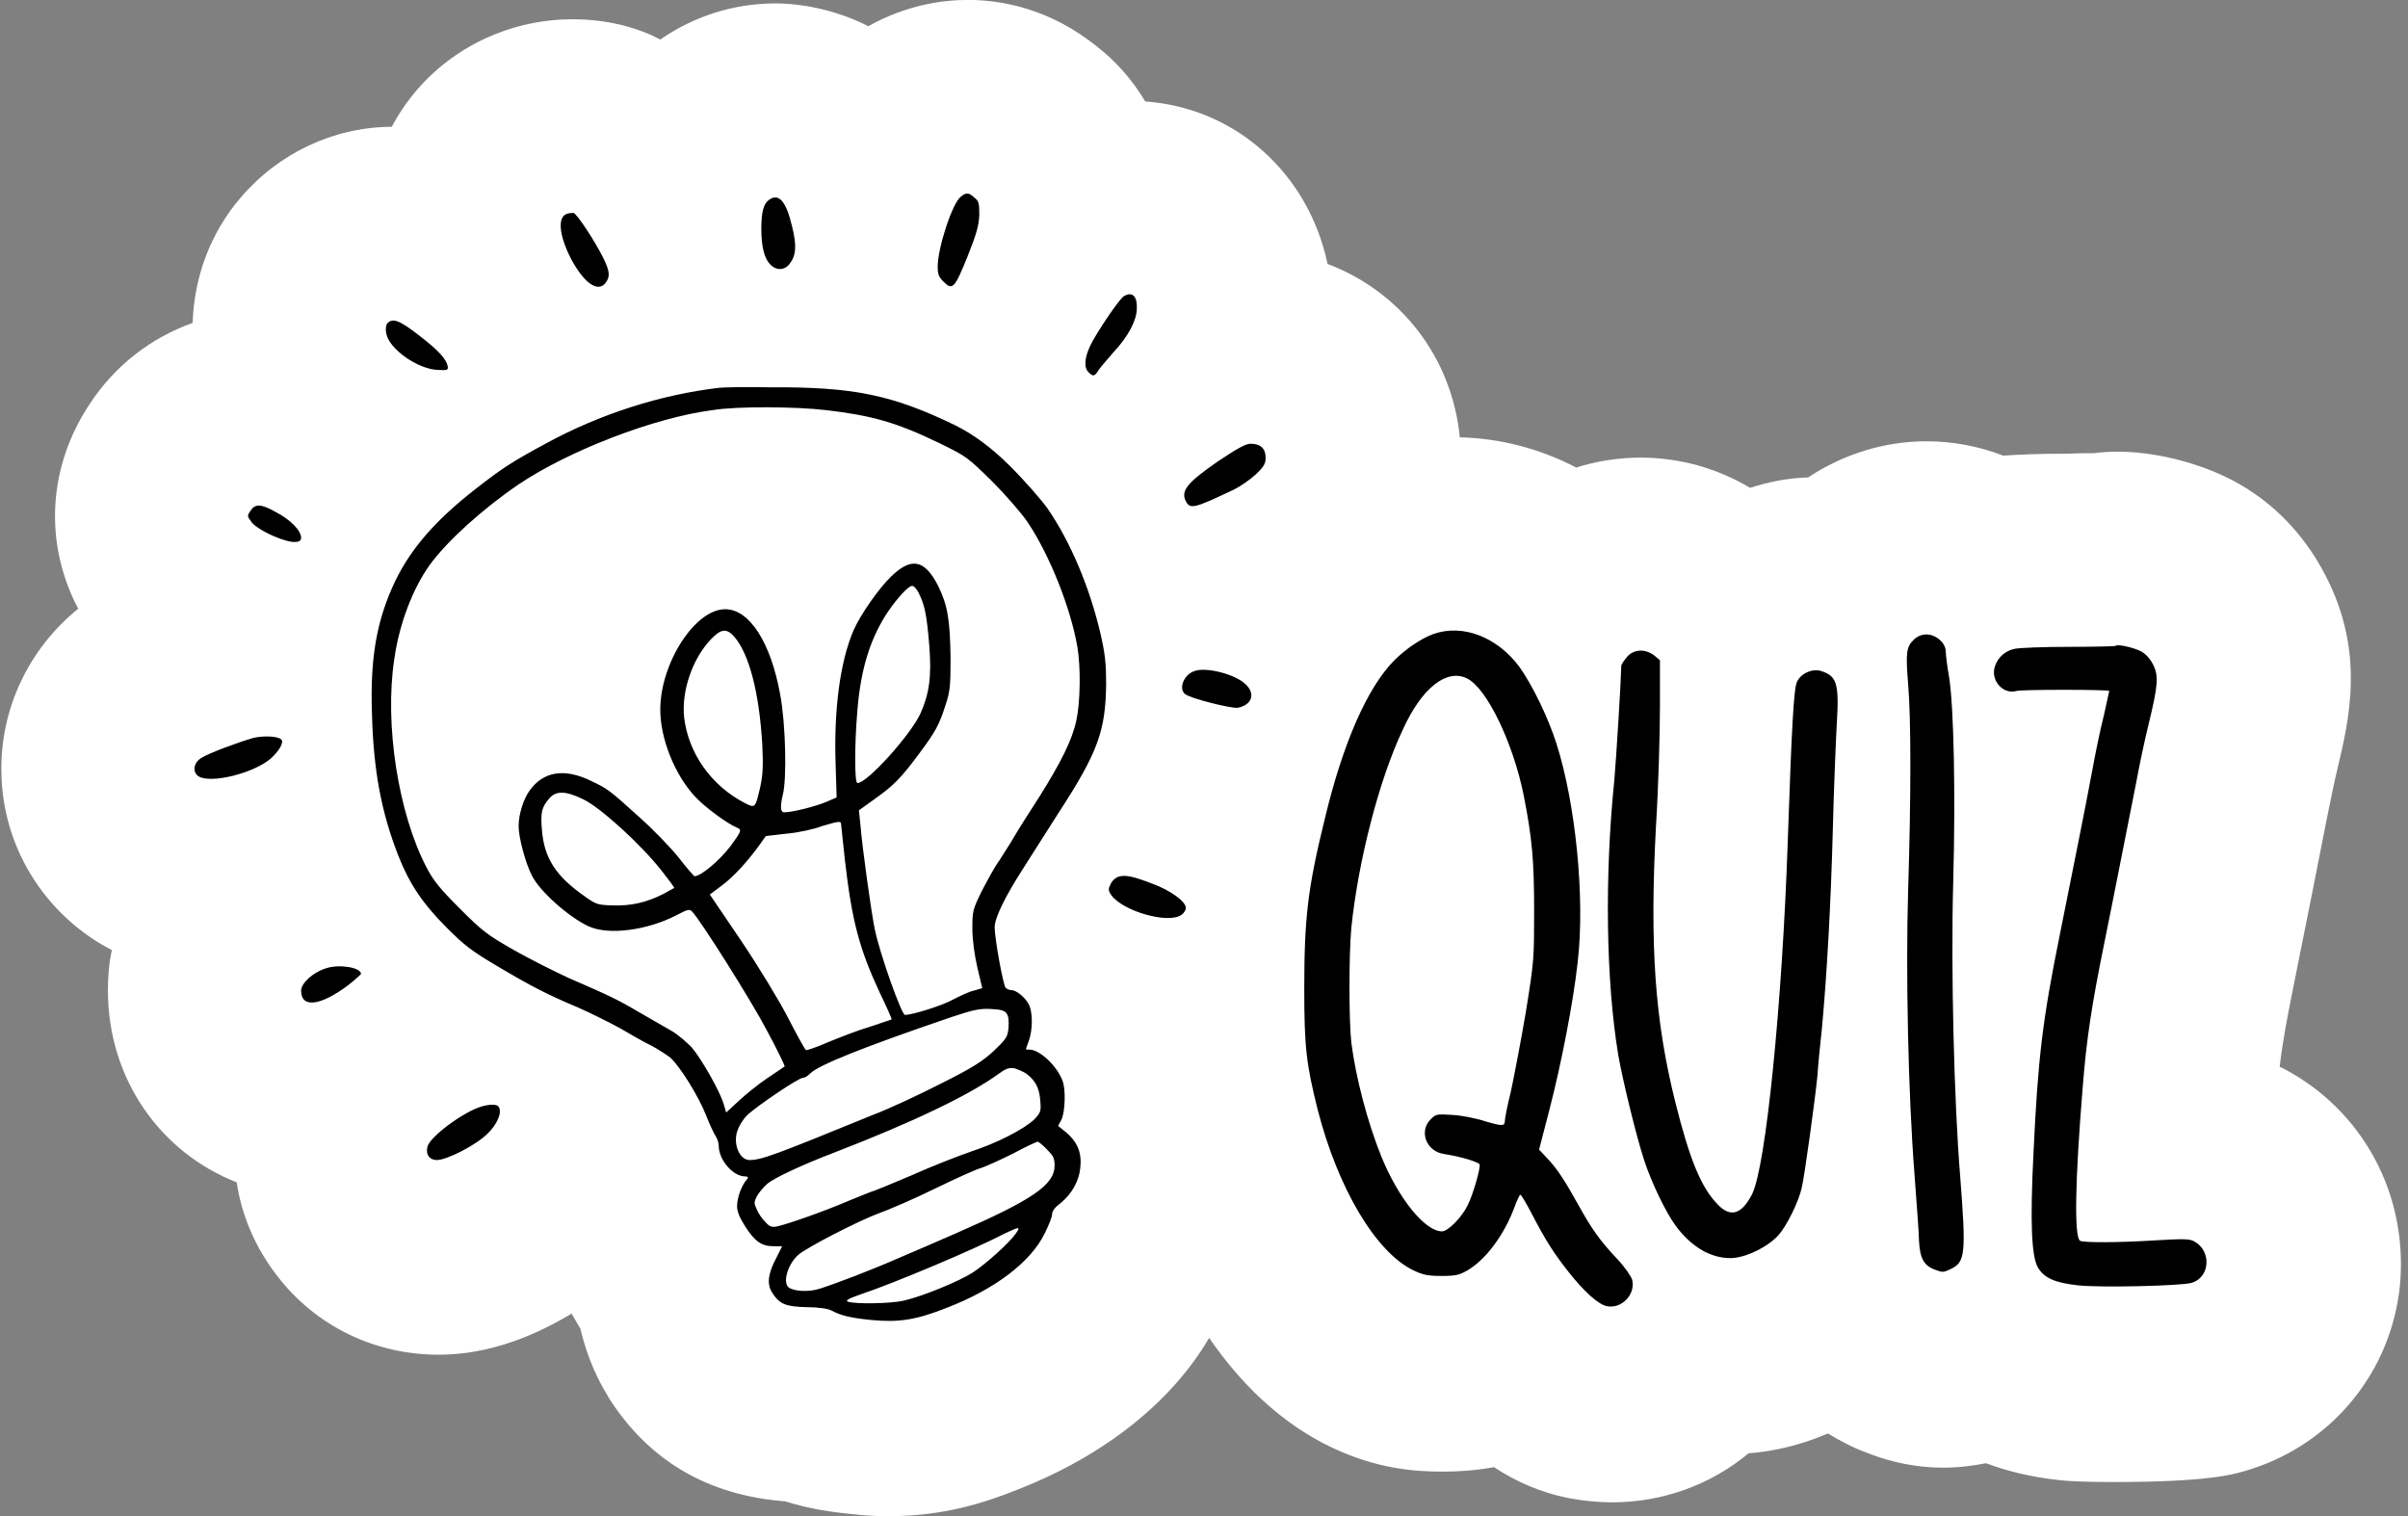
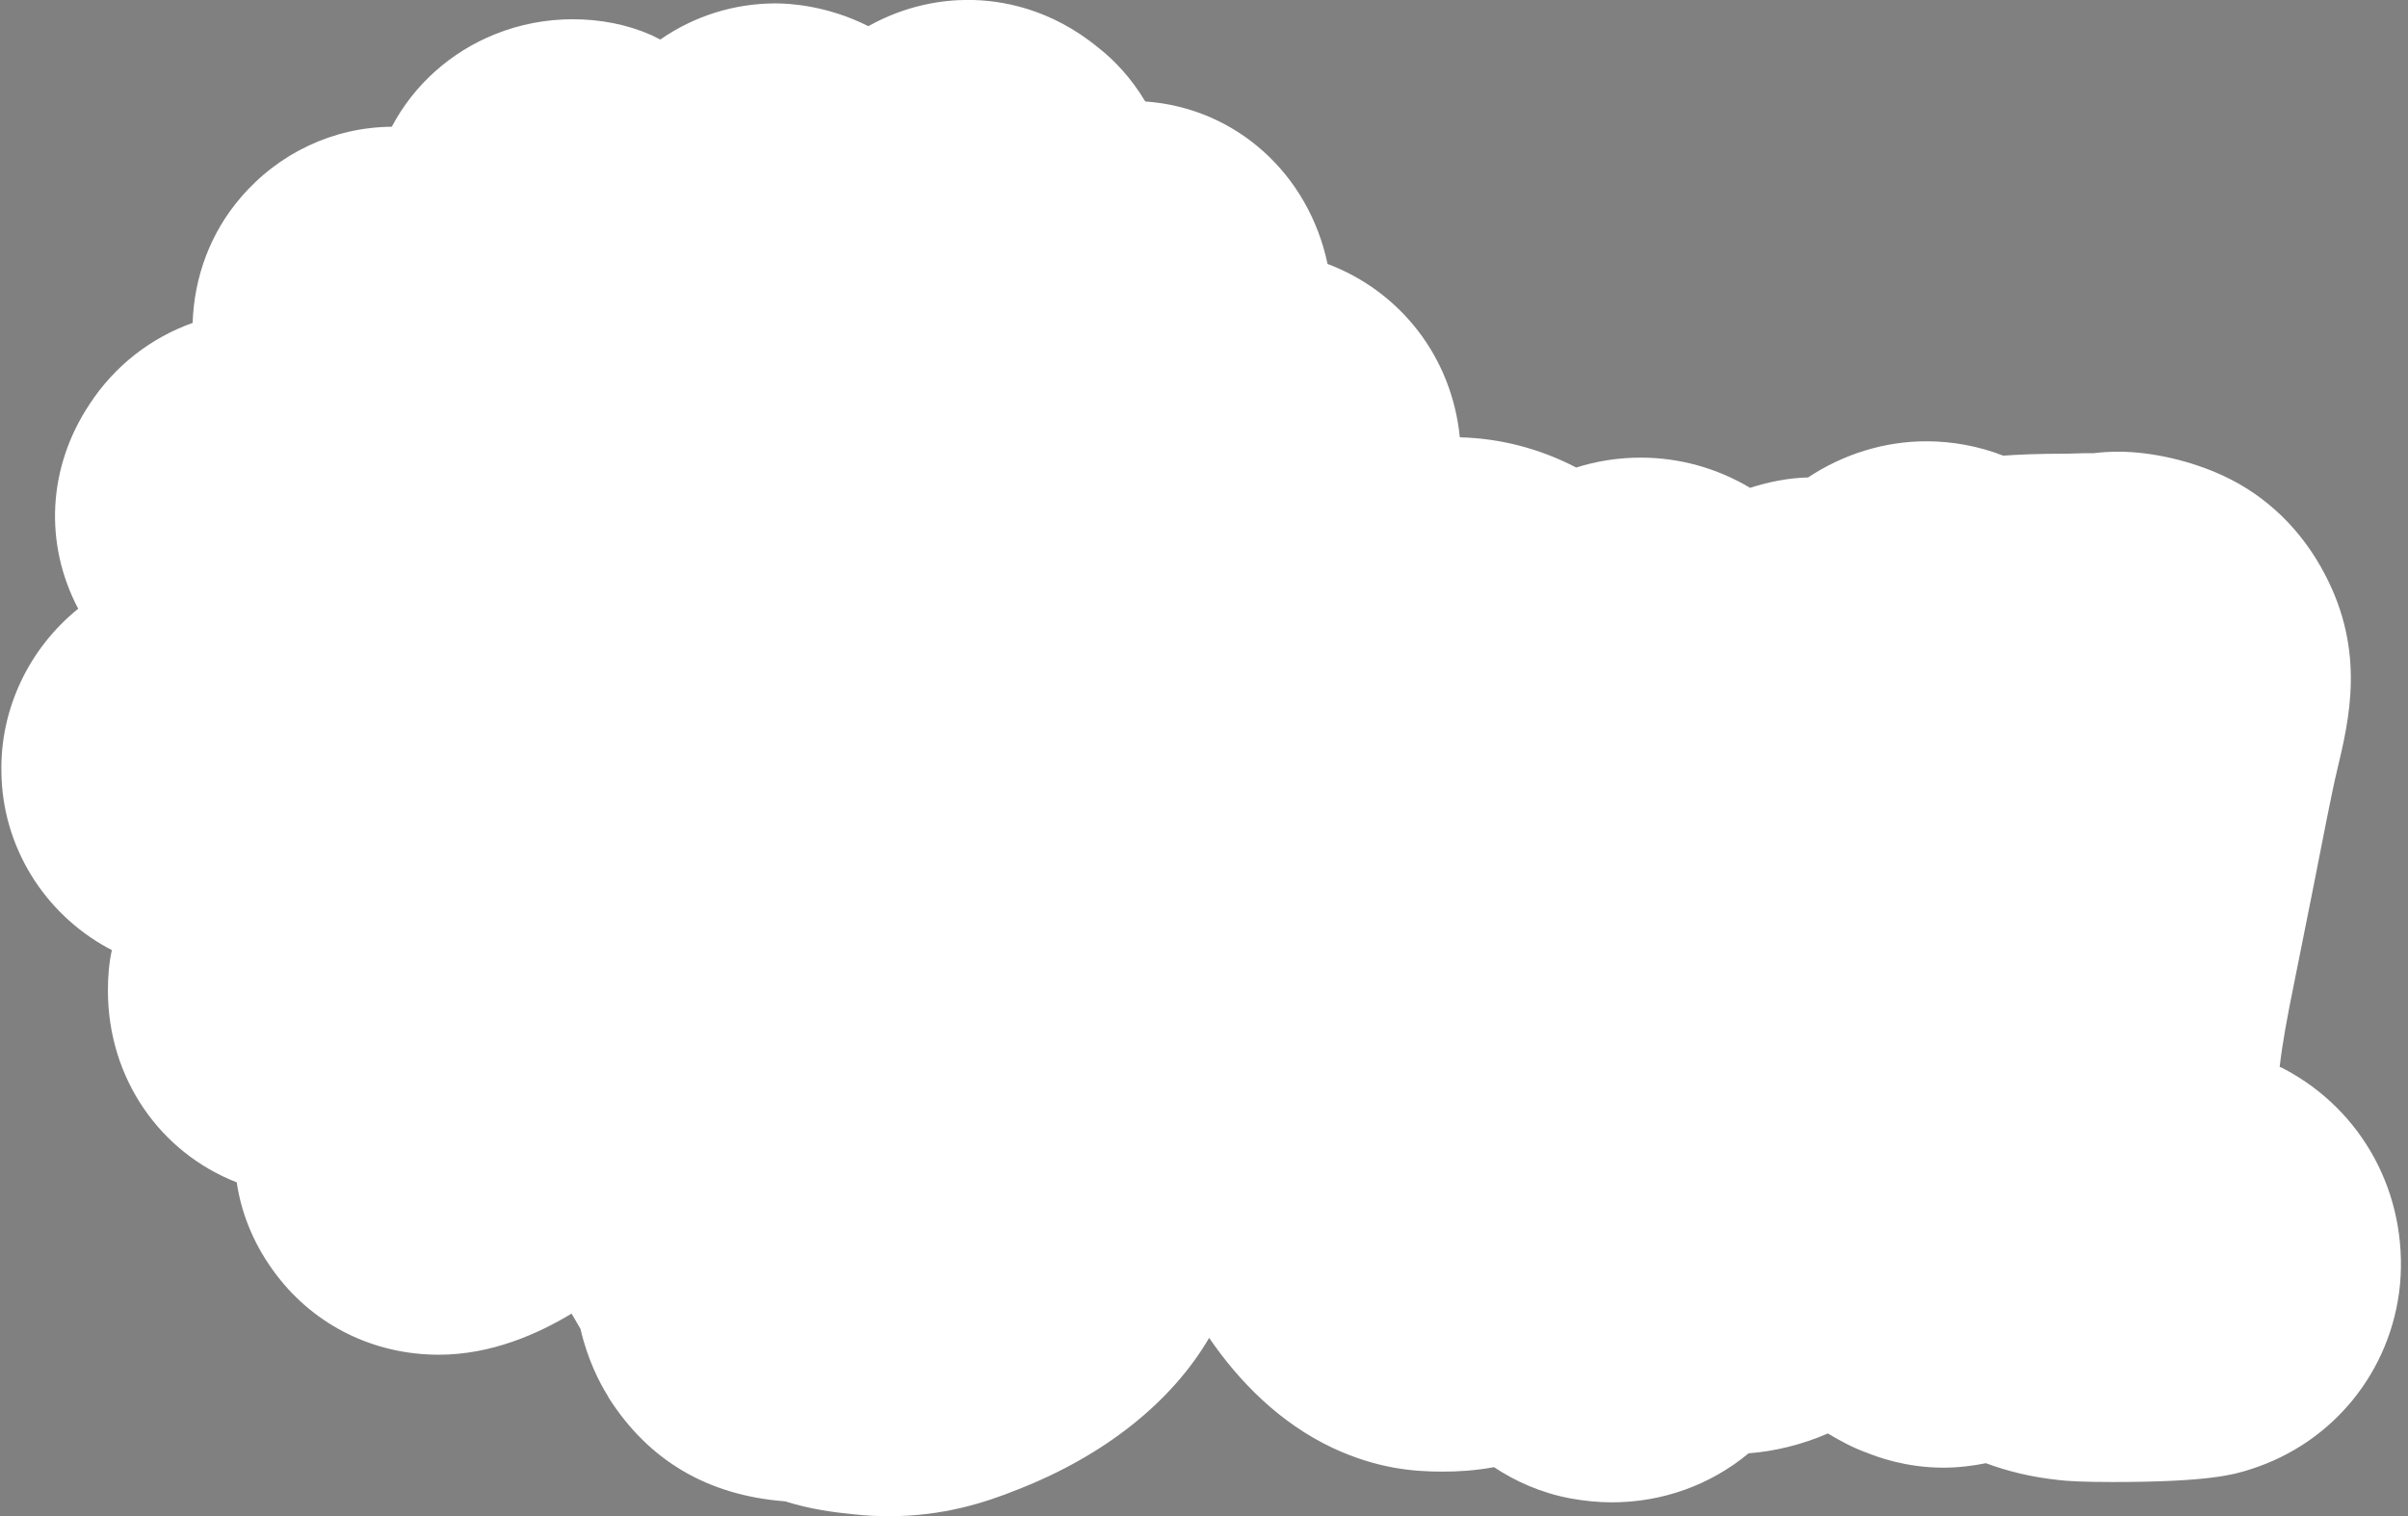
<svg xmlns="http://www.w3.org/2000/svg" height="318.6" preserveAspectRatio="xMidYMid meet" version="1.0" viewBox="3.6 96.7 506.0 318.6" width="506.0" zoomAndPan="magnify">
  <rect x="3.6" y="96.7" width="506.0" height="318.6" fill="#808080" stroke="none" />
  <g id="change1_1">
    <path d="m483.567,321.32c-.312-.208-.625-.312-.937-.416.625-5.309,1.561-10.305,3.123-18.008,2.602-12.908,5.101-25.503,6.766-34.039.625-3.019,1.561-7.807,2.186-10.305,2.498-10.514,6.037-24.879-2.602-41.222-4.788-9.16-12.075-16.343-21.235-20.611-6.662-3.123-14.99-5.101-22.172-5.101-1.77,0-3.435.104-5.101.312-1.457,0-3.331,0-5.517.104-6.35,0-10.618.208-13.532.416-5.101-1.978-10.618-3.019-16.135-3.019-8.848,0-17.488,2.706-24.879,7.599-4.164.104-8.328.937-12.179,2.186-6.974-4.164-14.886-6.35-23.005-6.35-4.684,0-9.264.729-13.532,2.082-7.599-3.956-15.926-6.142-24.462-6.35-1.665-16.967-12.595-30.708-27.793-36.433-3.956-18.841-19.153-32.79-38.307-34.143-2.915-4.892-6.454-8.64-9.785-11.242-10.097-8.328-20.507-10.097-27.481-10.097-5.309,0-12.908,1.041-20.923,5.517-8.64-4.372-16.655-4.788-19.466-4.788-8.64,0-17.072,2.602-24.254,7.599-.625-.312-1.249-.625-1.874-.937h0c-5.205-2.29-10.826-3.331-16.551-3.331-5.517,0-11.034,1.041-16.239,3.123-9.369,3.747-17.072,10.618-21.756,19.466-12.283.104-23.734,5.517-31.749,14.886-6.35,7.391-9.785,16.655-10.097,26.336-8.744,3.123-16.343,8.952-21.652,17.072-8.848,13.324-9.577,29.355-2.394,42.991-10.305,8.328-16.447,21.027-16.135,34.455.208,15.406,8.848,29.459,22.38,36.85.312.104.52.312.833.416-.625,2.811-.833,5.621-.833,8.536,0,18.529,11.034,34.039,27.065,40.285,1.041,7.078,3.956,13.741,8.432,19.57,8.119,10.618,20.507,16.655,34.039,16.655,11.034,0,20.819-4.372,27.897-8.64.729,1.249,1.353,2.29,1.874,3.227,1.457,6.35,3.956,11.242,5.725,14.053l.208.416c8.432,13.22,20.819,20.507,37.058,21.756,5.309,1.666,10.097,2.29,14.261,2.706,2.706.312,5.205.416,7.599.416,11.346,0,20.09-2.811,27.065-5.621,18.113-7.078,32.269-18.321,40.181-31.853,6.35,9.264,14.886,17.904,25.92,23.109,9.369,4.372,16.968,4.997,23.109,4.997,3.331,0,6.87-.208,10.826-.937,4.58,3.019,9.889,5.413,16.031,6.558,2.811.52,5.829.833,8.744.833h0c10.618,0,20.715-3.643,28.73-10.305,5.621-.416,11.346-1.874,16.655-4.164,2.602,1.561,5.309,3.019,8.224,4.06,2.082.833,8.119,3.123,16.031,3.123h0c3.331,0,6.35-.416,8.952-.937,4.476,1.666,9.473,2.915,15.302,3.539,1.77.208,4.892.416,11.242.416,20.403,0,25.607-1.561,29.147-2.706,17.28-5.517,29.563-20.611,31.333-38.827,1.666-18.945-7.807-36.537-24.358-45.281Z" fill="#fff" />
  </g>
  <g id="change2_1">
-     <path d="m205.53,138.009c-1.77,1.249-4.892,10.722-4.892,14.781,0,1.353.208,2.082,1.041,2.915,2.082,2.186,2.498,1.666,5.309-5.309,1.874-4.684,2.29-6.35,2.394-8.536,0-2.498-.104-2.915-1.041-3.643-1.145-1.041-1.666-1.145-2.811-.208Zm-40.389.729c-1.145.833-1.561,2.706-1.561,6.037,0,3.747.625,6.246,1.874,7.495,1.249,1.353,3.019,1.249,4.06-.104,1.353-1.77,1.561-3.747.52-7.911-1.249-5.309-2.811-7.078-4.893-5.517Zm-42.471,2.915c-1.978.729-1.561,4.58.937,9.473,2.706,4.997,5.517,7.078,7.183,5.101,1.041-1.353,1.041-2.394-.52-5.517-1.561-3.123-5.309-8.952-6.142-9.264-.208-0-.937-0-1.457.208Zm117.107,17.28c-.937.52-5.725,7.599-7.079,10.409-1.249,2.602-1.353,4.684-.312,5.621.937.937,1.249.833,2.082-.52.416-.625,1.874-2.29,3.227-3.852,3.019-3.227,4.788-6.662,4.788-9.056.104-2.602-.937-3.643-2.706-2.602Zm-154.789,5.725c-.312.416-.416,1.249-.208,2.186.625,3.227,6.662,7.495,10.93,7.599,1.874.104,2.082,0,1.978-.729-.312-1.561-1.77-3.227-5.933-6.454-4.164-3.227-5.621-3.851-6.766-2.602Zm69.744,13.532c-12.387,1.457-25.087,5.517-36.537,11.763-7.079,3.852-9.056,5.101-14.886,9.681-8.119,6.35-13.22,12.179-16.551,18.945-3.956,8.223-5.413,16.135-4.997,28.106.312,11.971,1.978,20.715,5.517,29.771,2.29,5.829,4.997,9.993,10.201,15.198,3.747,3.747,5.101,4.788,10.514,8.015,7.391,4.372,10.618,6.037,17.072,8.744,2.602,1.145,6.558,3.123,8.848,4.372,2.29,1.353,5.205,3.019,6.558,3.643,1.353.729,3.123,1.874,3.956,2.498,1.978,1.77,5.933,8.015,7.599,12.283.729,1.874,1.665,3.852,1.978,4.268.312.52.625,1.353.625,1.978,0,3.019,3.019,6.454,5.517,6.454q1.041,0,.312.729c-1.041,1.249-1.978,3.747-1.978,5.517,0,1.145.52,2.394,1.77,4.372,1.978,3.019,3.331,4.06,5.933,4.06h1.77l-1.249,2.498c-1.77,3.331-1.978,5.517-.833,7.287,1.561,2.394,2.811,2.915,7.287,3.019,2.394,0,4.476.312,5.205.729,2.186,1.145,4.268,1.561,8.432,1.978,5.725.52,9.264,0,15.822-2.602,9.993-3.852,17.592-9.577,20.507-15.614.833-1.666,1.561-3.435,1.561-4.06s.625-1.457,1.77-2.29c2.394-1.978,3.956-4.684,4.164-7.703.312-3.019-.729-5.309-3.123-7.287l-1.561-1.249.729-1.353c.729-1.561.937-6.246.208-8.119-1.145-3.123-4.788-6.558-6.974-6.558-.416,0-.729,0-.729-.104,0,0,.312-.833.625-1.77.833-2.29.833-6.037,0-7.599-.729-1.457-2.602-3.019-3.643-3.019-.416,0-.937-.208-1.249-.52-.52-.625-2.29-10.305-2.29-12.7,0-1.978,2.186-6.454,6.142-12.595,1.249-1.978,4.58-7.183,7.287-11.45,8.328-12.804,9.889-17.28,9.993-27.169,0-4.164-.208-6.142-1.145-10.305-2.29-9.889-6.35-19.466-11.138-26.44-1.249-1.77-4.788-5.829-7.911-8.952q-5.621-5.621-11.45-8.536c-13.324-6.454-21.444-8.119-38.931-8.015-5.309-.104-9.993 0-10.722.104Zm22.38,4.684c9.785,1.145,14.886,2.602,23.942,6.974,5.725,2.811,5.829,2.915,11.034,8.015,2.811,2.811,6.246,6.766,7.495,8.64,4.58,6.87,8.952,17.8,10.409,26.128.729,4.268.625,11.555-.208,15.406-.833,4.06-3.227,8.848-7.807,16.135-2.082,3.227-4.476,6.974-5.309,8.432s-2.29,3.643-3.123,4.997c-.937,1.249-2.498,4.164-3.643,6.35-1.874,3.852-1.978,4.164-1.978,7.807,0,2.394.416,5.413,1.041,8.223l1.041,4.372-1.77.52c-1.041.208-2.915,1.145-4.372,1.874-2.186,1.249-8.536,3.227-10.097,3.227-.729,0-5.309-12.908-6.35-18.008-.729-3.539-2.602-16.863-3.019-21.964l-.312-3.019,3.331-2.394c3.956-2.811,5.517-4.372,9.369-9.577,3.331-4.476,4.164-5.933,5.517-10.201.937-2.811,1.041-4.06,1.041-9.681-.104-8.223-.625-11.242-2.602-15.302-2.811-5.517-5.621-6.142-9.889-1.978-2.602,2.498-6.454,8.015-7.911,11.346-2.811,6.558-4.164,16.655-3.747,28.314l.208,6.766-2.186.937c-2.186.937-7.079,2.186-8.848,2.186q-1.145,0-.312-3.539c.937-3.331.625-15.198-.52-21.235-1.978-10.93-6.454-17.904-11.555-17.904-6.35,0-13.636,11.346-13.636,21.131,0,6.037,3.019,13.636,7.287,18.217,2.082,2.29,6.974,5.829,8.848,6.558,1.041.416.937.729-1.353,3.852-2.394,3.123-6.246,6.35-7.599,6.35-.104,0-1.665-1.77-3.435-4.06-1.77-2.186-5.413-5.933-8.119-8.328-6.35-5.725-6.558-5.933-10.305-7.703-5.413-2.602-9.785-1.978-12.7,1.978-1.353,1.77-2.394,5.101-2.394,7.599,0,2.394,1.457,7.807,2.811,10.409,1.665,3.331,7.807,8.744,11.867,10.618,4.268,1.978,12.491.833,18.633-2.394,2.186-1.145,2.602-1.249,3.123-.729,1.874,1.978,12.387,18.633,15.718,24.983,2.186,4.06,3.851,7.495,3.747,7.599-.104.104-1.665,1.145-3.539,2.394-1.874,1.249-4.58,3.435-6.038,4.788l-2.706,2.498-.52-1.77c-.833-2.811-4.788-9.681-6.766-11.971-1.041-1.041-2.811-2.602-4.06-3.331-1.249-.729-4.372-2.498-6.87-3.956-4.58-2.706-6.35-3.539-14.99-7.287-2.706-1.249-7.703-3.747-11.242-5.725-5.829-3.331-6.766-4.06-11.555-8.848-4.164-4.164-5.517-5.829-6.974-8.64-5.933-11.346-8.848-30.083-6.766-43.72,1.041-7.495,3.956-14.99,7.495-19.882,3.643-4.997,11.138-11.763,18.633-16.863,10.514-7.078,28.522-14.053,40.805-15.614,4.997-.833,17.696-.729,23.734,0Zm19.57,38.515c1.249,2.498,1.665,4.58,2.186,10.93.52,6.558,0,10.201-1.874,14.365-2.082,4.476-11.138,14.573-13.22,14.573-.625,0-.625-8.015,0-15.406.729-8.848,2.811-15.302,6.558-20.819,1.874-2.706,4.164-5.205,4.892-5.205.312-.104,1.041.625,1.457,1.561Zm-38.931,8.952c3.227,3.539,5.413,11.867,6.038,23.005.208,4.268.104,6.142-.416,8.64-1.041,4.476-1.041,4.58-3.123,3.539-7.183-3.643-12.075-10.618-12.908-18.217-.52-5.517,1.77-12.179,5.621-16.239,2.082-2.186,3.227-2.394,4.788-.729Zm-31.541,34.351c3.643,1.77,12.075,9.473,16.343,14.886,1.561,1.978,2.811,3.643,2.706,3.747-.104,0-1.145.625-2.29,1.249-3.747,1.874-6.87,2.498-10.618,2.394-3.123-.104-3.539-.208-5.829-1.874-6.142-4.268-8.64-8.119-9.056-14.157-.312-3.539,0-4.58,1.457-6.35,1.457-1.77,3.435-1.77,7.287.104Zm54.129,5.205c0,.208.416,3.852.833,7.807,1.457,12.595,3.019,18.425,7.287,27.585,1.457,3.019,2.602,5.621,2.498,5.621-.104.104-2.186.729-4.58,1.561-2.498.729-6.454,2.29-8.744,3.227-2.394,1.041-4.476,1.77-4.684,1.666s-1.874-3.123-3.747-6.766c-1.874-3.643-6.246-10.826-9.889-16.239l-6.558-9.681,2.498-1.874c2.394-1.77,5.309-4.892,8.015-8.64l1.249-1.77,4.476-.52c2.394-.208,5.725-.937,7.287-1.561,3.539-1.041,4.06-1.145,4.06-.416Zm34.768,39.764c.416.52.52,1.561.416,3.019-.208,1.978-.416,2.29-3.123,4.892-2.394,2.186-4.476,3.539-11.138,6.87-4.476,2.29-10.93,5.309-14.261,6.558-20.611,8.432-23.421,9.473-25.92,9.473-2.082,0-3.539-3.435-2.498-6.246.312-.937,1.145-2.29,1.978-3.123,1.77-1.77,10.826-7.911,11.763-7.911.416,0,1.041-.416,1.561-.937,1.77-1.77,11.45-5.621,29.459-11.763,4.684-1.561,6.038-1.874,8.328-1.77,2.186.104,3.019.312,3.435.937Zm4.06,12.595c1.978,1.457,2.811,3.019,3.019,5.621.208,2.394.104,2.602-1.249,4.06-2.082,1.978-7.599,4.892-13.324,6.766-2.706.937-8.328,3.123-12.491,4.997-4.164,1.77-7.703,3.227-7.807,3.227-.208,0-2.498.937-5.309,2.082-5.309,2.29-12.804,4.892-15.094,5.413-1.145.208-1.561.104-2.498-.937-.625-.625-1.457-1.77-1.77-2.602-.625-1.249-.625-1.561,0-2.811.416-.729,1.353-1.874,2.186-2.602,1.457-1.249,7.495-4.06,14.053-6.558,16.447-6.35,28.418-12.075,34.559-16.551,1.561-1.145,2.186-1.353,3.435-1.145.52.208,1.665.625,2.29,1.041Zm4.372,15.927c1.353,1.353,1.665,1.874,1.665,3.435,0,4.06-4.58,7.183-20.507,14.157-3.747,1.666-9.369,4.06-12.283,5.309-5.933,2.602-13.324,5.413-16.655,6.454-2.29.729-5.413.52-6.454-.312-1.249-1.041-.208-4.788,1.978-6.766,1.665-1.561,12.908-7.287,16.863-8.744,2.082-.729,7.391-3.019,11.867-5.205s8.848-4.164,9.785-4.372c.937-.312,3.956-1.666,6.662-3.019,2.706-1.457,4.997-2.498,5.205-2.498.208-0,1.041.729,1.874,1.561Zm-6.454,17.696c-1.457,2.082-6.35,6.454-9.056,8.223-2.915,1.874-10.514,4.997-14.573,5.933-2.706.625-10.201.729-11.659.208-.625-.208,0-.625,2.706-1.561,6.87-2.29,23.942-9.473,30.083-12.7,3.227-1.561,3.539-1.561,2.498-.104Zm42.367-162.18c-6.142,4.268-7.703,6.037-6.766,8.119.937,1.978,1.561,1.874,10.305-2.29,1.249-.625,3.227-1.978,4.476-3.123,1.77-1.666,2.082-2.29,2.082-3.539,0-1.874-1.041-2.915-3.123-2.915-1.041,0-2.602.833-6.974,3.747Zm-203.193,10.305c-.729,1.041-.729,1.145.104,2.29,1.041,1.561,5.829,3.852,8.536,4.268q1.978.208,1.978-.833c0-1.561-2.29-3.852-5.309-5.413-3.123-1.77-4.372-1.77-5.309-.312Zm248.578,25.92c-2.602.937-5.829,3.123-8.328,5.621-5.621,5.725-10.722,17.384-14.469,32.998-3.643,14.781-4.372,21.027-4.372,35.913,0,12.283.416,15.822,2.811,25.399,4.268,16.655,12.283,30.083,20.194,33.831,1.978.937,3.019,1.145,5.829,1.145,3.019,0,3.747-.208,5.413-1.145,3.956-2.29,7.807-7.599,9.889-13.22.52-1.457,1.145-2.706,1.249-2.706.208,0,1.249,1.77,2.394,3.956,2.915,5.621,4.58,8.223,7.599,12.075,3.331,4.268,6.454,7.078,8.224,7.391,3.019.625,6.037-2.394,5.309-5.517-.208-.729-1.457-2.602-3.123-4.372-3.643-3.852-5.413-6.35-8.224-11.45-3.019-5.413-4.476-7.599-6.558-9.785l-1.665-1.77,2.186-8.432c2.498-9.681,4.997-22.484,5.933-31.02,1.561-13.324-.416-33.206-4.476-45.906-1.77-5.517-4.997-12.179-7.807-16.135-4.58-6.142-11.763-9.056-18.008-6.87Zm7.078,9.369c4.164,2.082,9.681,13.636,11.867,24.566,1.77,8.952,2.186,13.741,2.186,24.15,0,10.097,0,10.618-1.77,21.548-1.041,6.142-2.498,13.636-3.123,16.551-.729,2.915-1.249,5.621-1.249,6.037,0,1.249-.52,1.249-4.06.208-1.874-.625-4.997-1.249-6.87-1.353-3.435-.208-3.539-.208-4.684.937-2.498,2.498-.937,6.766,2.915,7.287,3.435.52,7.183,1.666,7.391,2.186.208.729-1.353,6.246-2.498,8.536-1.249,2.602-4.164,5.517-5.413,5.517-3.539,0-9.056-6.766-12.7-15.614-2.915-7.183-5.413-16.655-6.35-24.046-.52-4.684-.52-18.425,0-24.15,1.457-14.053,5.829-31.124,10.826-41.638,3.956-8.744,9.264-12.908,13.532-10.722Zm93.894-8.223c-1.665,1.561-1.77,2.811-1.249,9.369.625,7.287.625,23.734,0,43.303-.52,17.592,0,42.679,1.353,59.959.416,5.933.937,12.179.937,13.845.208,3.643,1.041,5.205,3.539,6.037,1.353.52,1.665.52,3.123-.208,3.123-1.457,3.227-3.331,1.978-19.57-1.249-15.302-1.978-42.991-1.457-61.728s.104-36.85-.833-42.887c-.416-2.394-.729-4.788-.729-5.517,0-.833-.416-1.77-1.249-2.498-1.665-1.457-3.852-1.561-5.413-.104Zm42.367,1.353c-.104.104-4.58.208-9.889.208s-10.409.208-11.346.416c-1.978.416-3.539,1.77-4.164,3.747-.937,2.915,1.77,5.933,4.58,5.101,1.041-.312,19.153-.312,19.466,0,0,0-.52,2.394-1.145,5.205-.729,2.811-1.77,7.911-2.394,11.346-1.561,8.432-4.06,20.715-6.87,34.768-3.643,18.008-4.58,25.92-5.517,45.906-.729,14.365-.416,21.652.937,23.942,1.353,2.29,3.747,3.227,8.432,3.747s21.86.104,23.838-.52c3.956-1.145,4.268-6.766.52-8.744-.937-.52-2.394-.52-7.807-.208-8.119.52-15.51.52-16.135.104-1.249-.833-1.041-12.595.52-31.749.833-10.826,1.978-18.008,4.58-30.812,2.602-12.804,4.997-25.295,6.662-33.519.625-3.435,1.77-8.952,2.602-12.283,2.082-8.536,2.186-10.409.937-12.804-.625-1.249-1.561-2.186-2.498-2.706-1.666-.833-4.997-1.561-5.309-1.145Zm-102.742,2.394c-.625.729-1.145,1.561-1.145,1.77-.104,4.06-1.041,18.945-1.457,23.942-2.082,20.298-1.77,42.367.833,57.981.937,5.309,3.747,16.863,5.413,21.964,1.561,4.788,4.58,11.034,6.662,13.845,3.227,4.372,7.287,6.766,11.45,6.766,3.123,0,7.807-2.29,10.097-4.788,1.77-1.978,4.268-7.078,4.892-9.889.625-2.498,2.915-19.362,3.331-23.734.104-1.77.52-6.246.937-9.889,1.041-11.346,1.874-25.92,2.29-41.846.208-8.432.625-18.425.833-22.172.52-8.432,0-9.993-3.227-11.034-1.77-.625-4.268.416-5.101,2.186-.729,1.249-1.145,9.577-1.978,33.623-1.145,33.831-4.58,68.286-7.495,74.115-2.186,4.268-4.58,4.997-7.287,2.082-3.435-3.539-5.829-9.369-8.848-21.444-4.268-17.072-5.413-32.686-4.06-57.981.52-8.328.833-19.57.833-24.983v-9.889l-1.249-1.041c-1.978-1.457-4.372-1.249-5.725.416Zm-90.875,2.915c-2.186.729-3.331,3.643-1.978,4.788,1.041.937,9.785,3.123,11.138,2.915,3.019-.625,3.747-3.019,1.561-4.997-2.186-2.082-8.327-3.643-10.722-2.706Zm-197.78,14.053c-3.539,1.041-9.369,3.227-10.826,4.164-1.77,1.041-1.978,3.123-.52,3.956,2.706,1.457,11.45-.729,14.99-3.747,1.77-1.561,2.915-3.435,2.29-4.06-.729-.729-3.851-.833-5.933-.312Zm181.854,29.147c-.625.208-1.353.833-1.665,1.561-.52,1.041-.52,1.353.208,2.394,2.498,3.331,11.971,6.037,14.677,4.06.52-.312.937-1.041.937-1.457,0-1.353-3.331-3.747-7.079-5.101-4.06-1.561-5.621-1.874-7.078-1.457Zm-166.552,19.258c-2.706.833-5.205,3.123-5.205,4.684,0,3.747,4.06,3.227,9.889-1.145,1.457-1.145,2.706-2.29,2.706-2.394-.104-1.353-4.684-2.082-7.391-1.145Zm32.686,29.042c-3.851,1.145-10.826,6.35-11.346,8.432-.416,1.666.416,2.811,1.978,2.811,2.082,0,8.224-3.123,10.618-5.517,2.082-1.978,3.123-4.476,2.394-5.621-.208-.625-1.978-.625-3.643-.104Z" />
-   </g>
+     </g>
</svg>